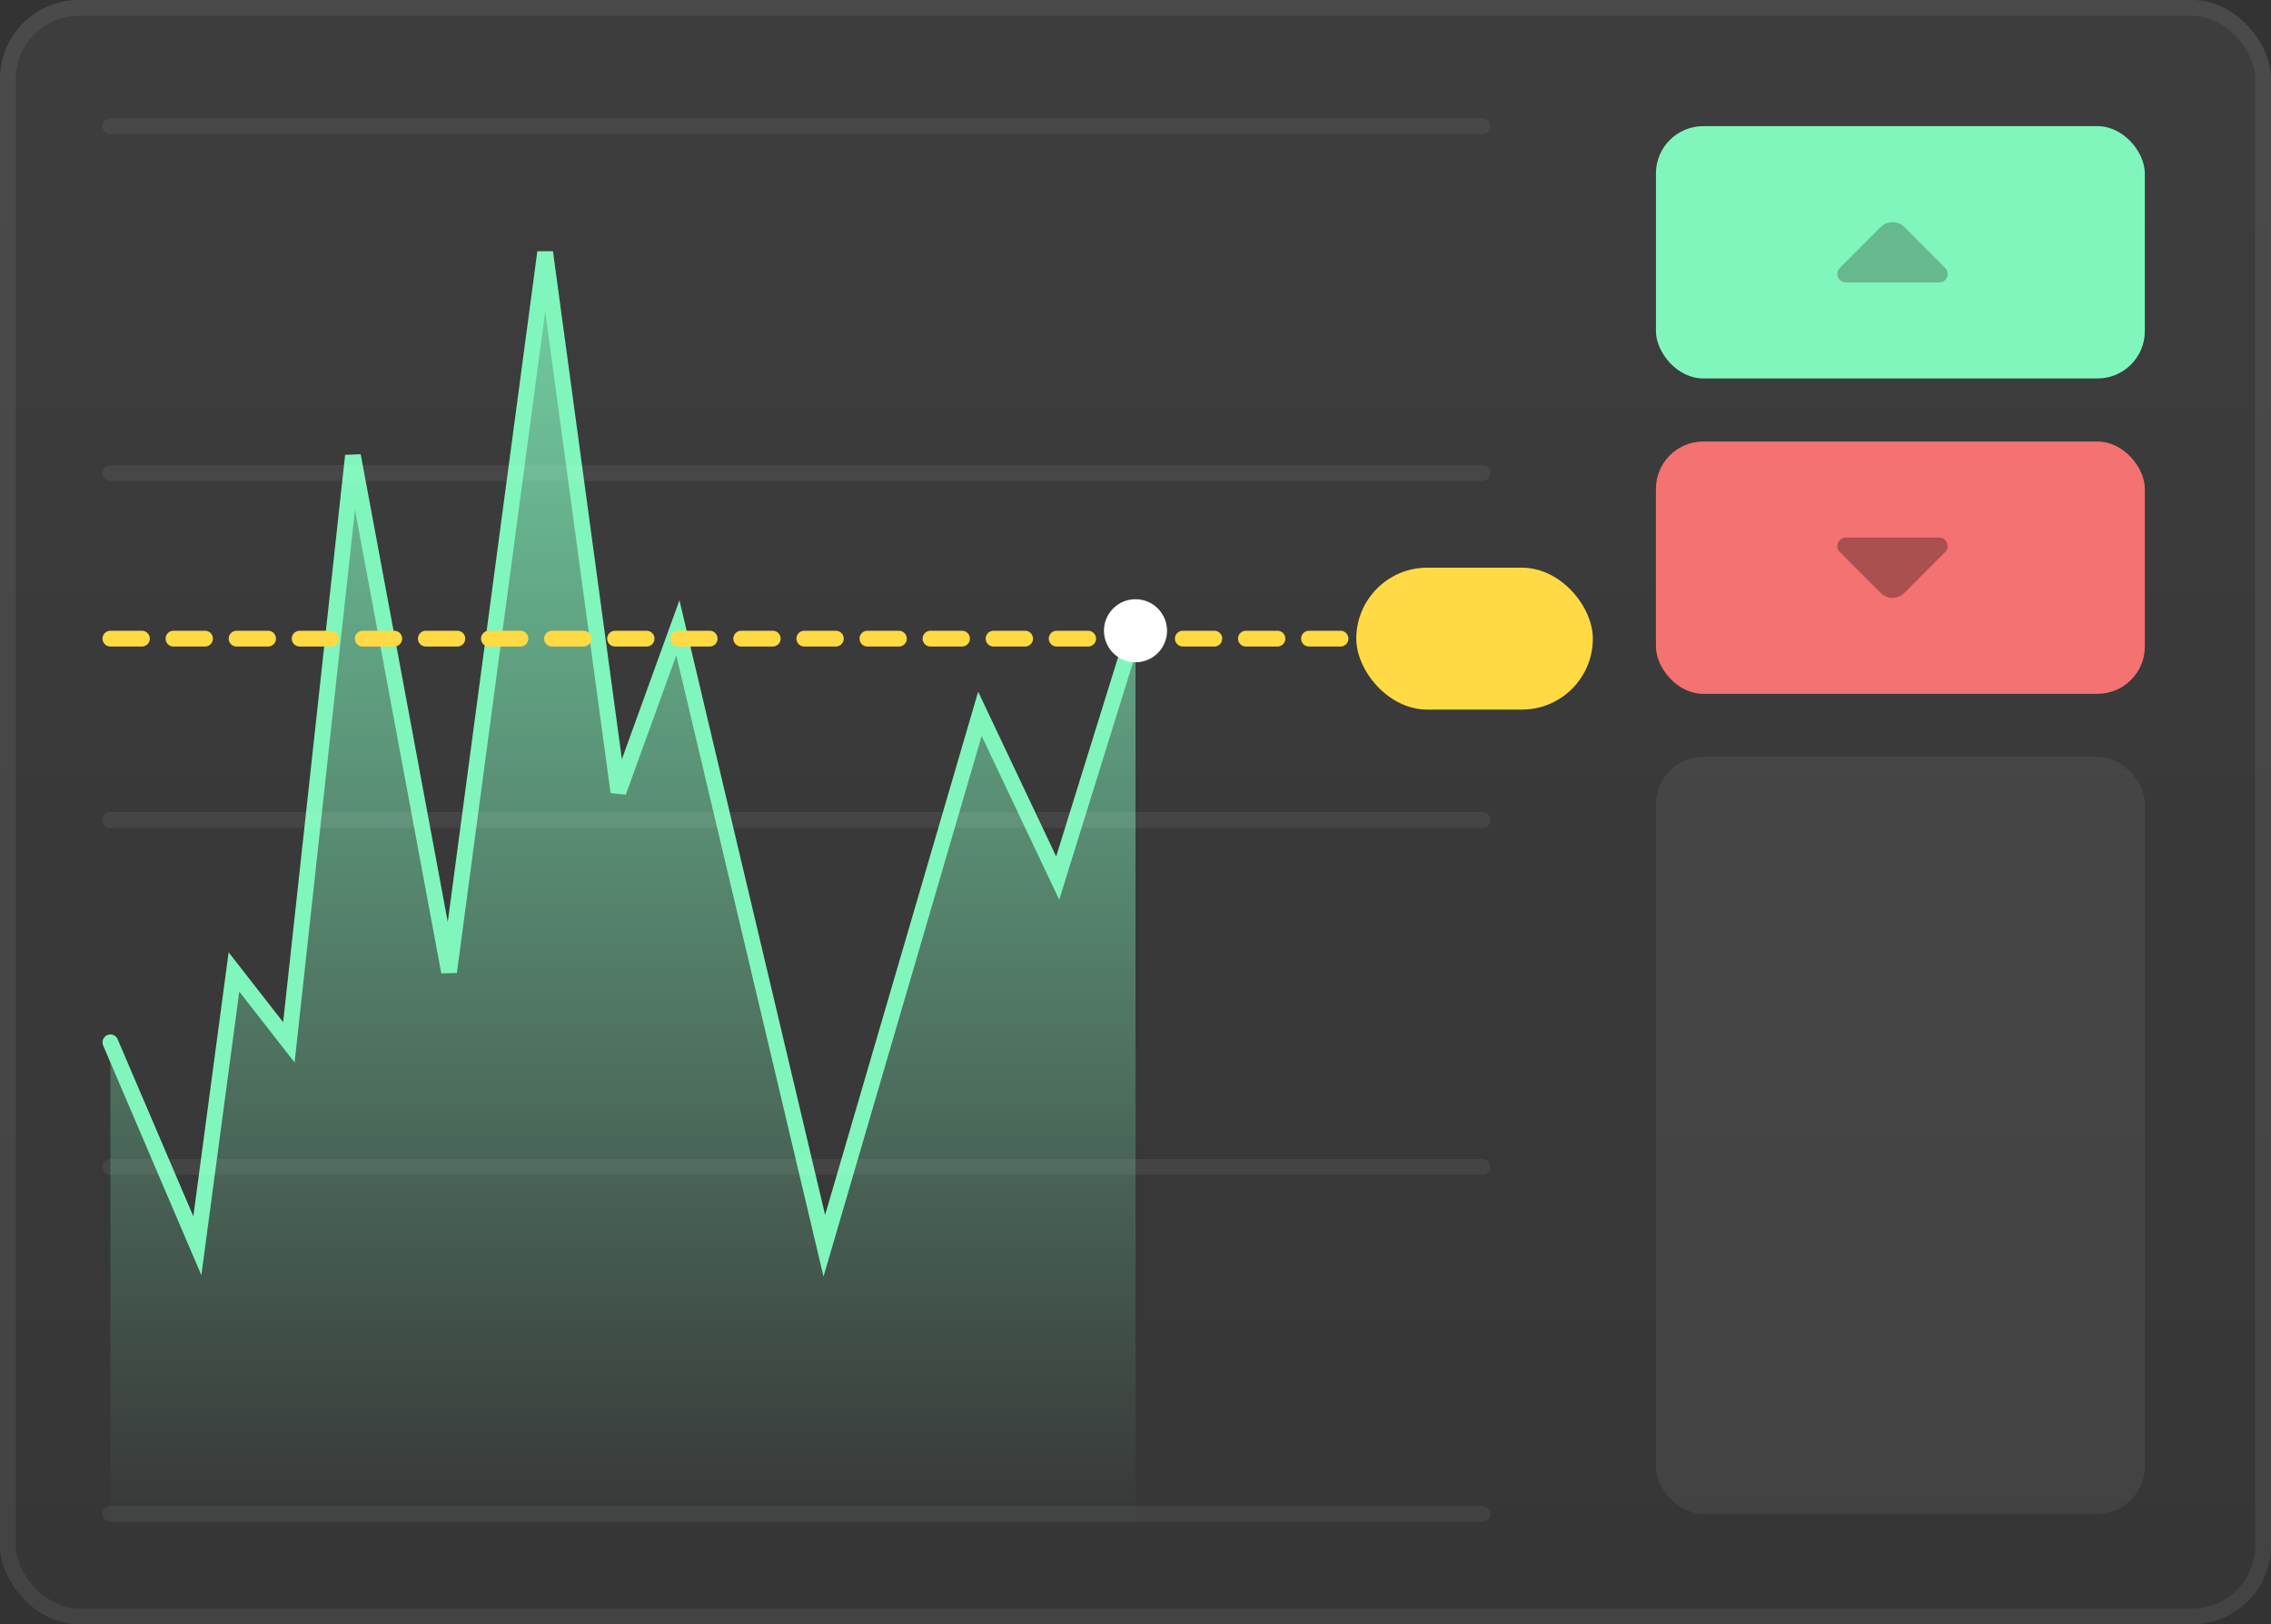
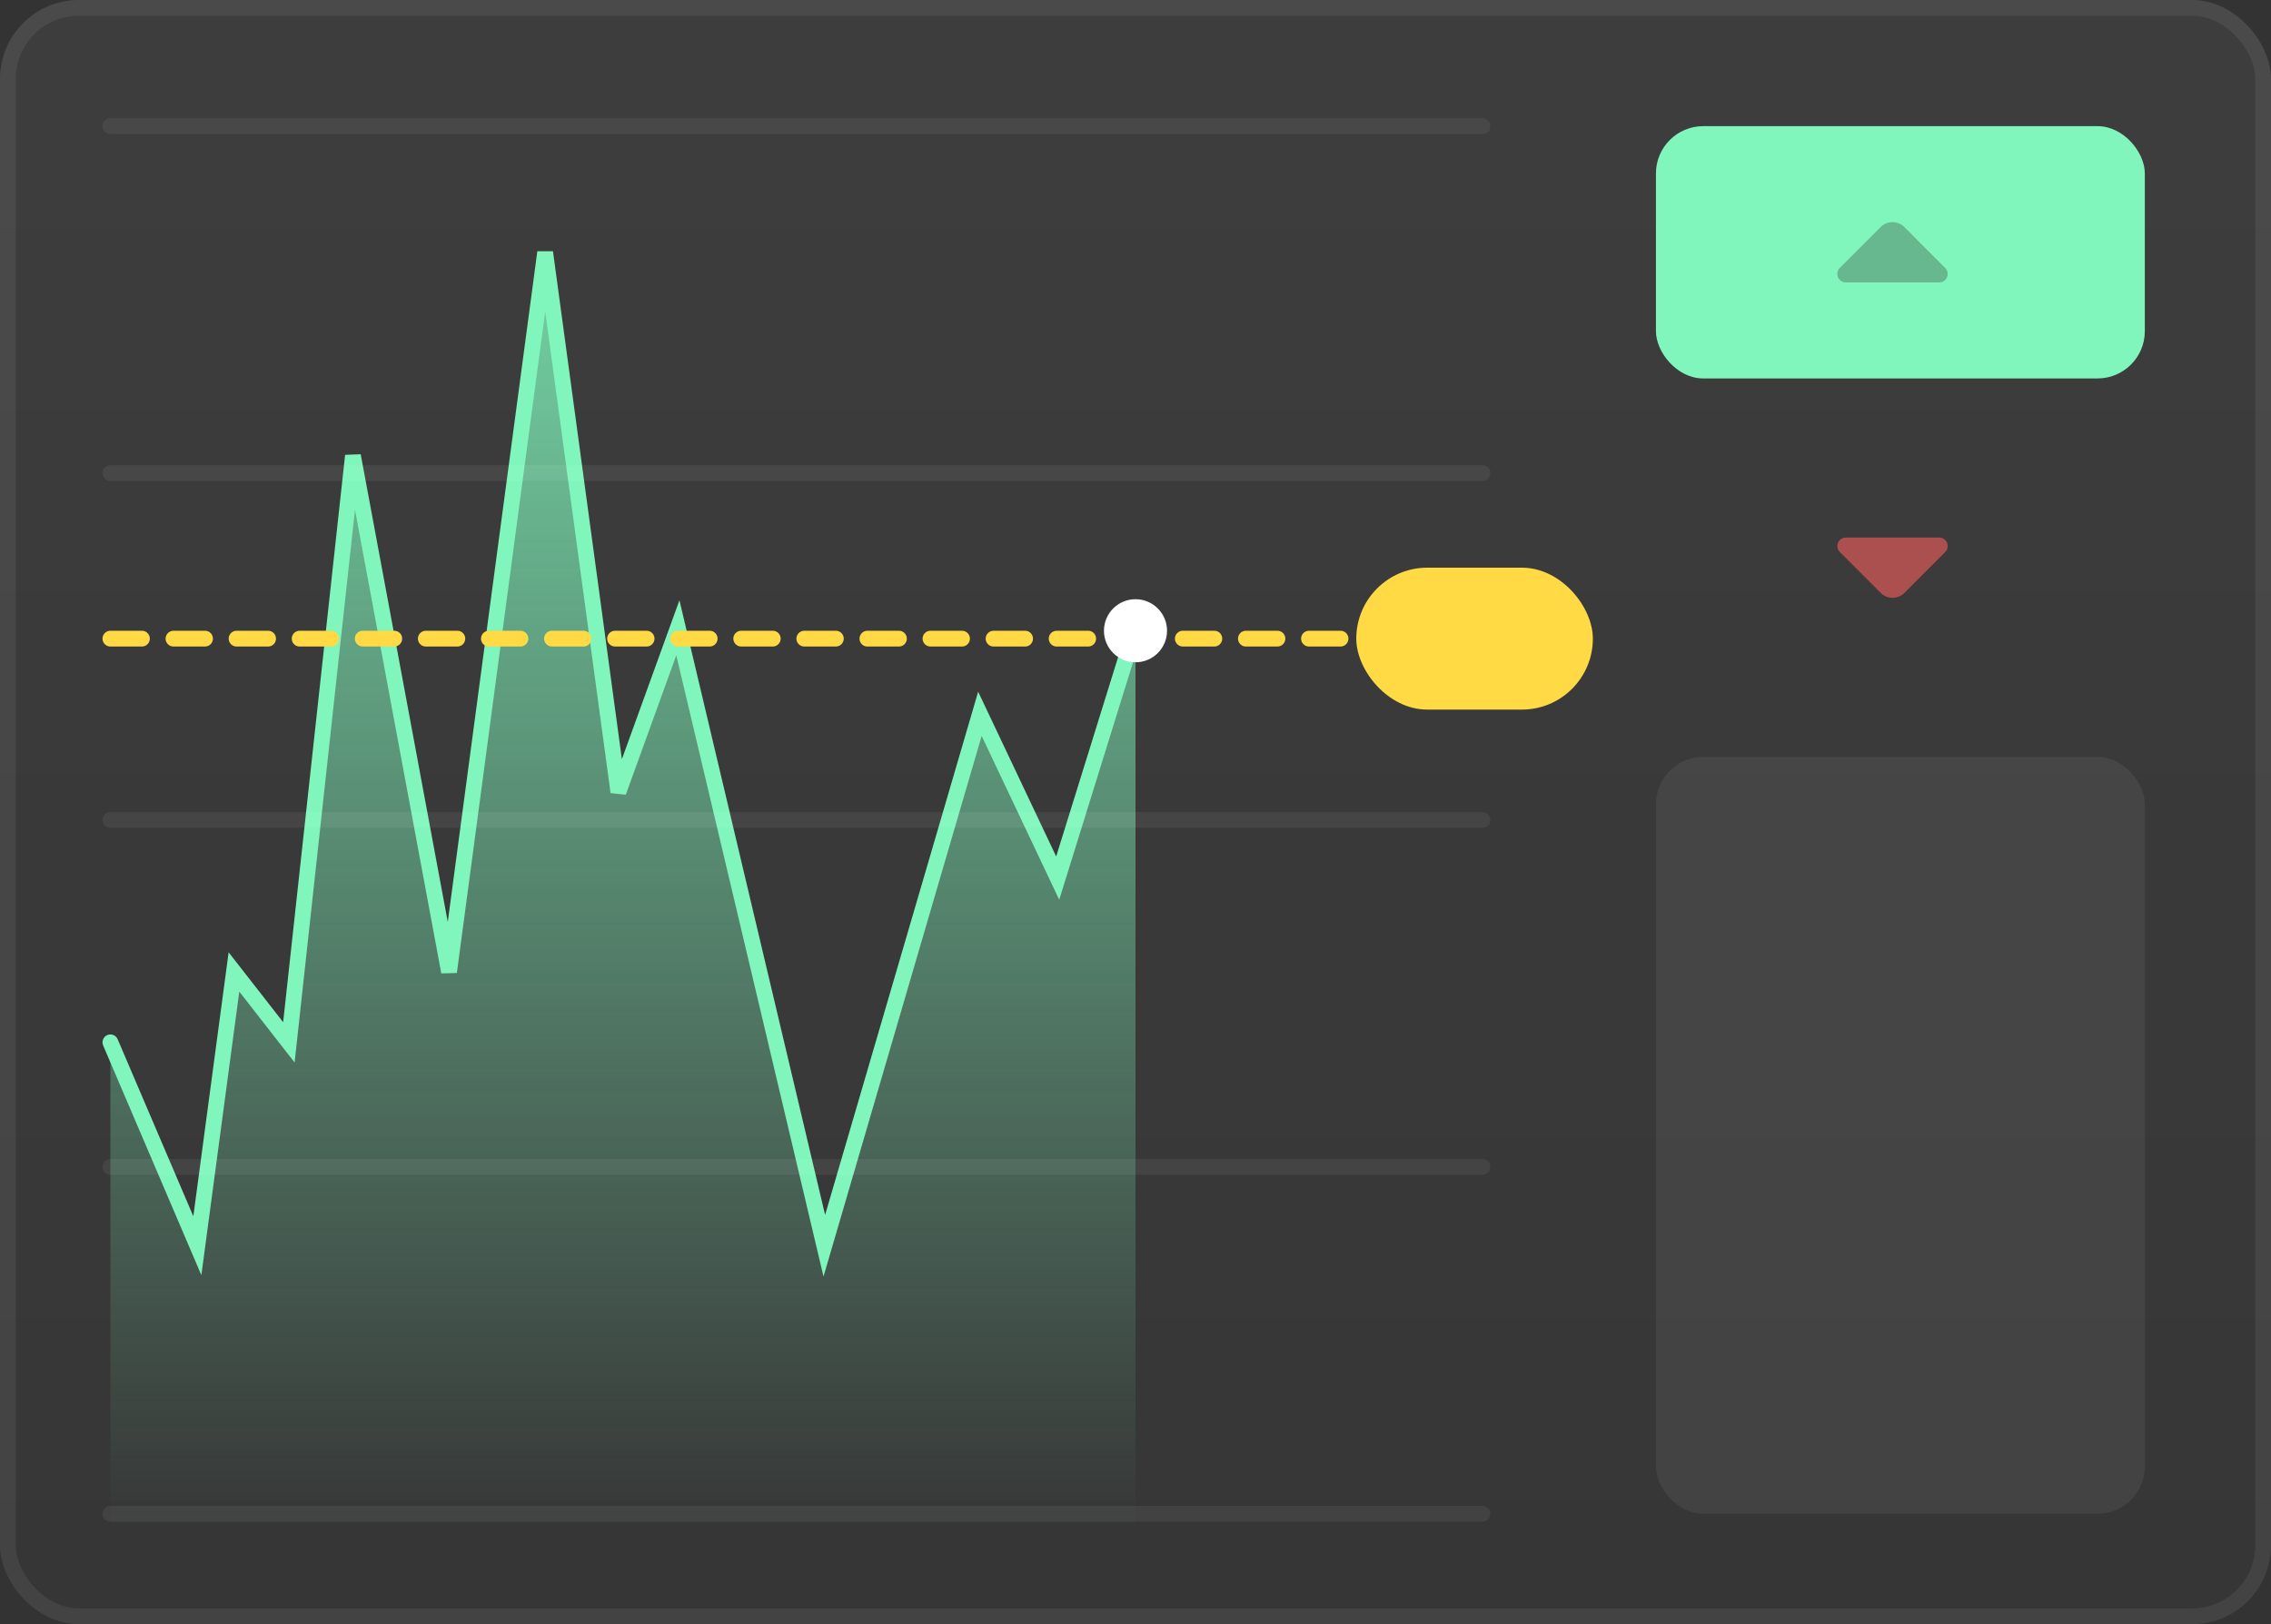
<svg xmlns="http://www.w3.org/2000/svg" width="144" height="103" fill="none">
  <rect width="100%" height="100%" fill="#333333" stroke="none" />
  <rect width="144" height="103" rx="5" fill="url(#a)" fill-opacity=".05" />
  <rect x=".5" y=".5" width="143" height="102" rx="4.5" stroke="#fff" stroke-opacity=".07" />
  <path d="M12.513 79 7 66.102V97h65V39.811l-4.933 15.874-4.933-10.417L52.268 79l-9.286-39.189-3.772 10.417L34.567 16l-6.094 45.638-6.093-32.74-4.063 37.204-3.482-4.464L12.513 79z" fill="url(#b)" fill-opacity=".8" />
  <path d="M7 66.102 12.513 79l2.322-17.362 3.482 4.464 4.063-37.204 6.093 32.74L34.567 16l4.643 34.228 3.772-10.417L52.268 79l9.866-33.732 4.933 10.417L72 39.811" stroke="#80F6BC" stroke-linecap="round" />
  <rect x="105" y="8" width="31" height="16" rx="3" fill="#80F6BC" />
  <path d="M7 8h87M7 30h87M7 52h87M7 74h87M7 96h87" stroke="#fff" stroke-opacity=".06" stroke-linecap="round" />
-   <rect x="105" y="28" width="31" height="16" rx="3" fill="#F47272" />
  <rect x="105" y="48" width="31" height="48" rx="3" fill="#fff" fill-opacity=".06" />
  <path d="m123.34 16.99-1.605-1.605-.98-.985a1.065 1.065 0 0 0-1.505 0l-2.59 2.59a.54.54 0 0 0 .38.92h5.92c.48 0 .72-.58.38-.92z" fill="#67B78F" />
  <path d="m123.34 35.01-1.605 1.605-.98.985a1.065 1.065 0 0 1-1.505 0l-2.59-2.59a.54.54 0 0 1 .38-.92h5.92c.48 0 .72.58.38.92z" fill="#AB4F4F" />
  <path d="M7 40.5h86.5" stroke="#FFDA44" stroke-linecap="round" stroke-dasharray="2 2" />
  <rect x="86" y="36" width="15" height="9" rx="4.5" fill="#FFDA44" />
  <circle cx="72" cy="40" r="2" fill="#fff" />
  <defs>
    <linearGradient id="a" x1="72" y1="0" x2="72" y2="103" gradientUnits="userSpaceOnUse">
      <stop stop-color="#fff" />
      <stop offset="1" stop-color="#fff" stop-opacity=".3" />
    </linearGradient>
    <linearGradient id="b" x1="39.5" y1="16" x2="39.5" y2="97" gradientUnits="userSpaceOnUse">
      <stop stop-color="#80F6BC" />
      <stop offset="1" stop-color="#80F6BC" stop-opacity="0" />
    </linearGradient>
  </defs>
</svg>